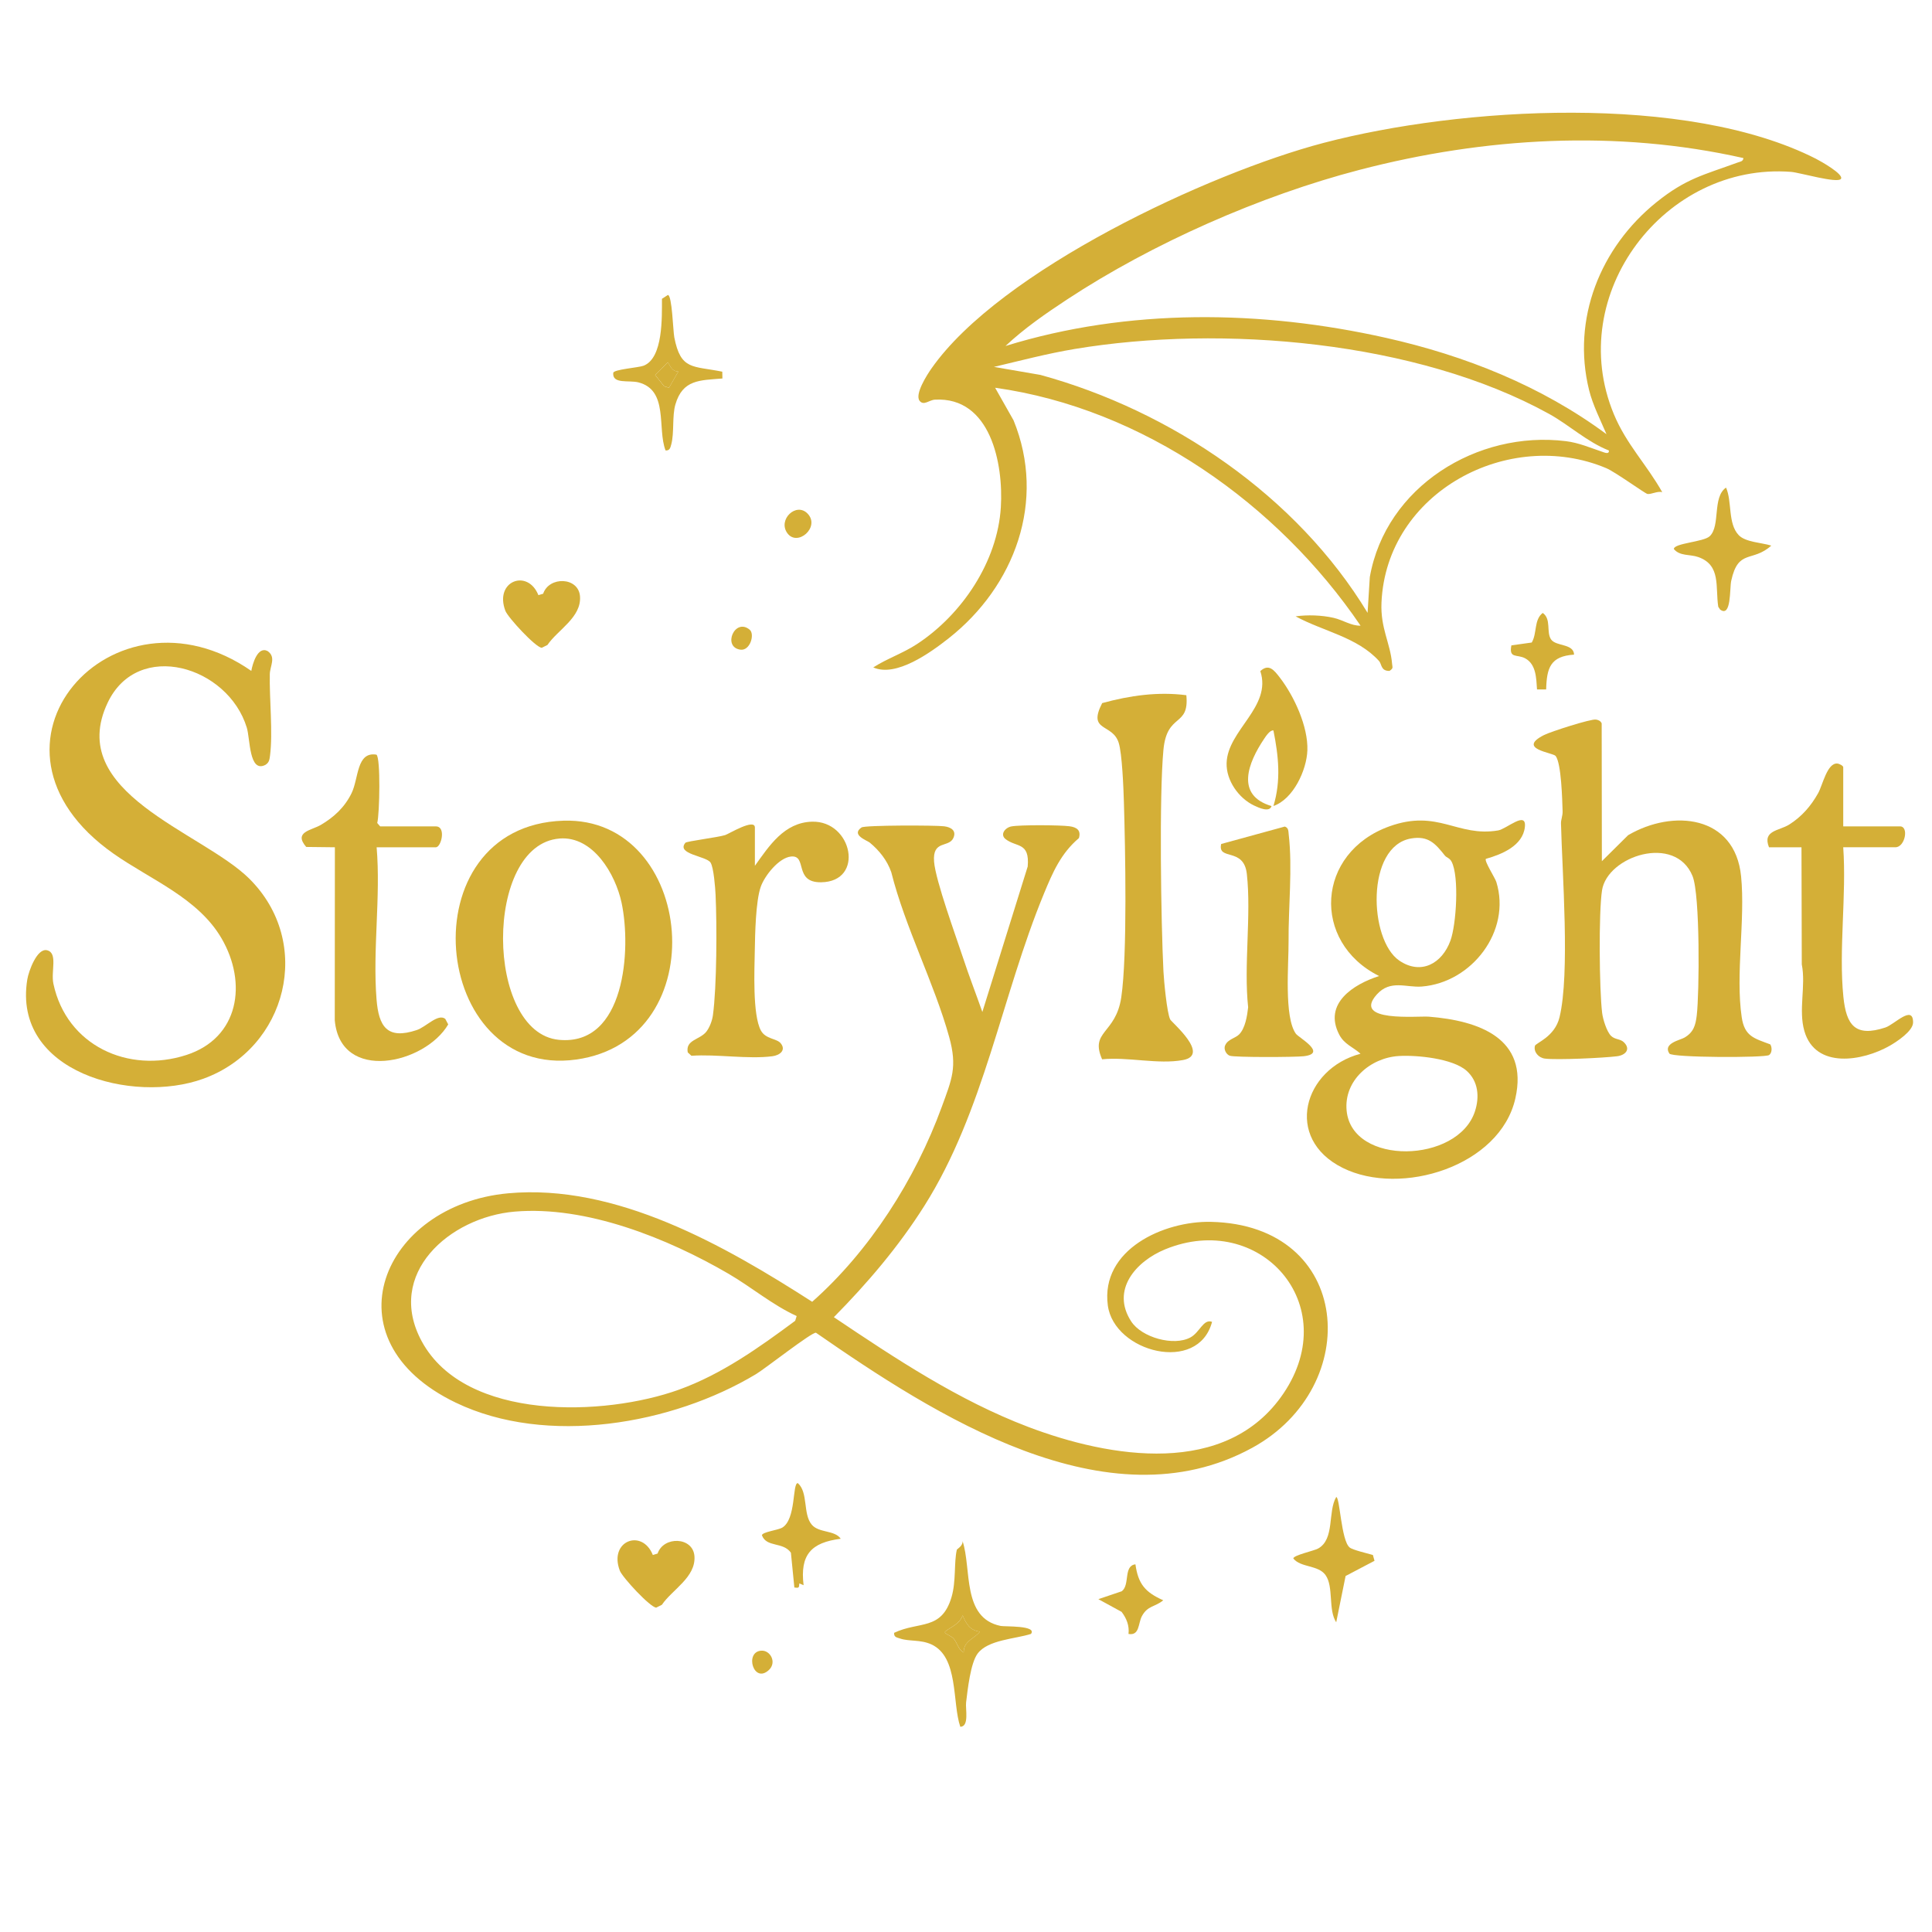
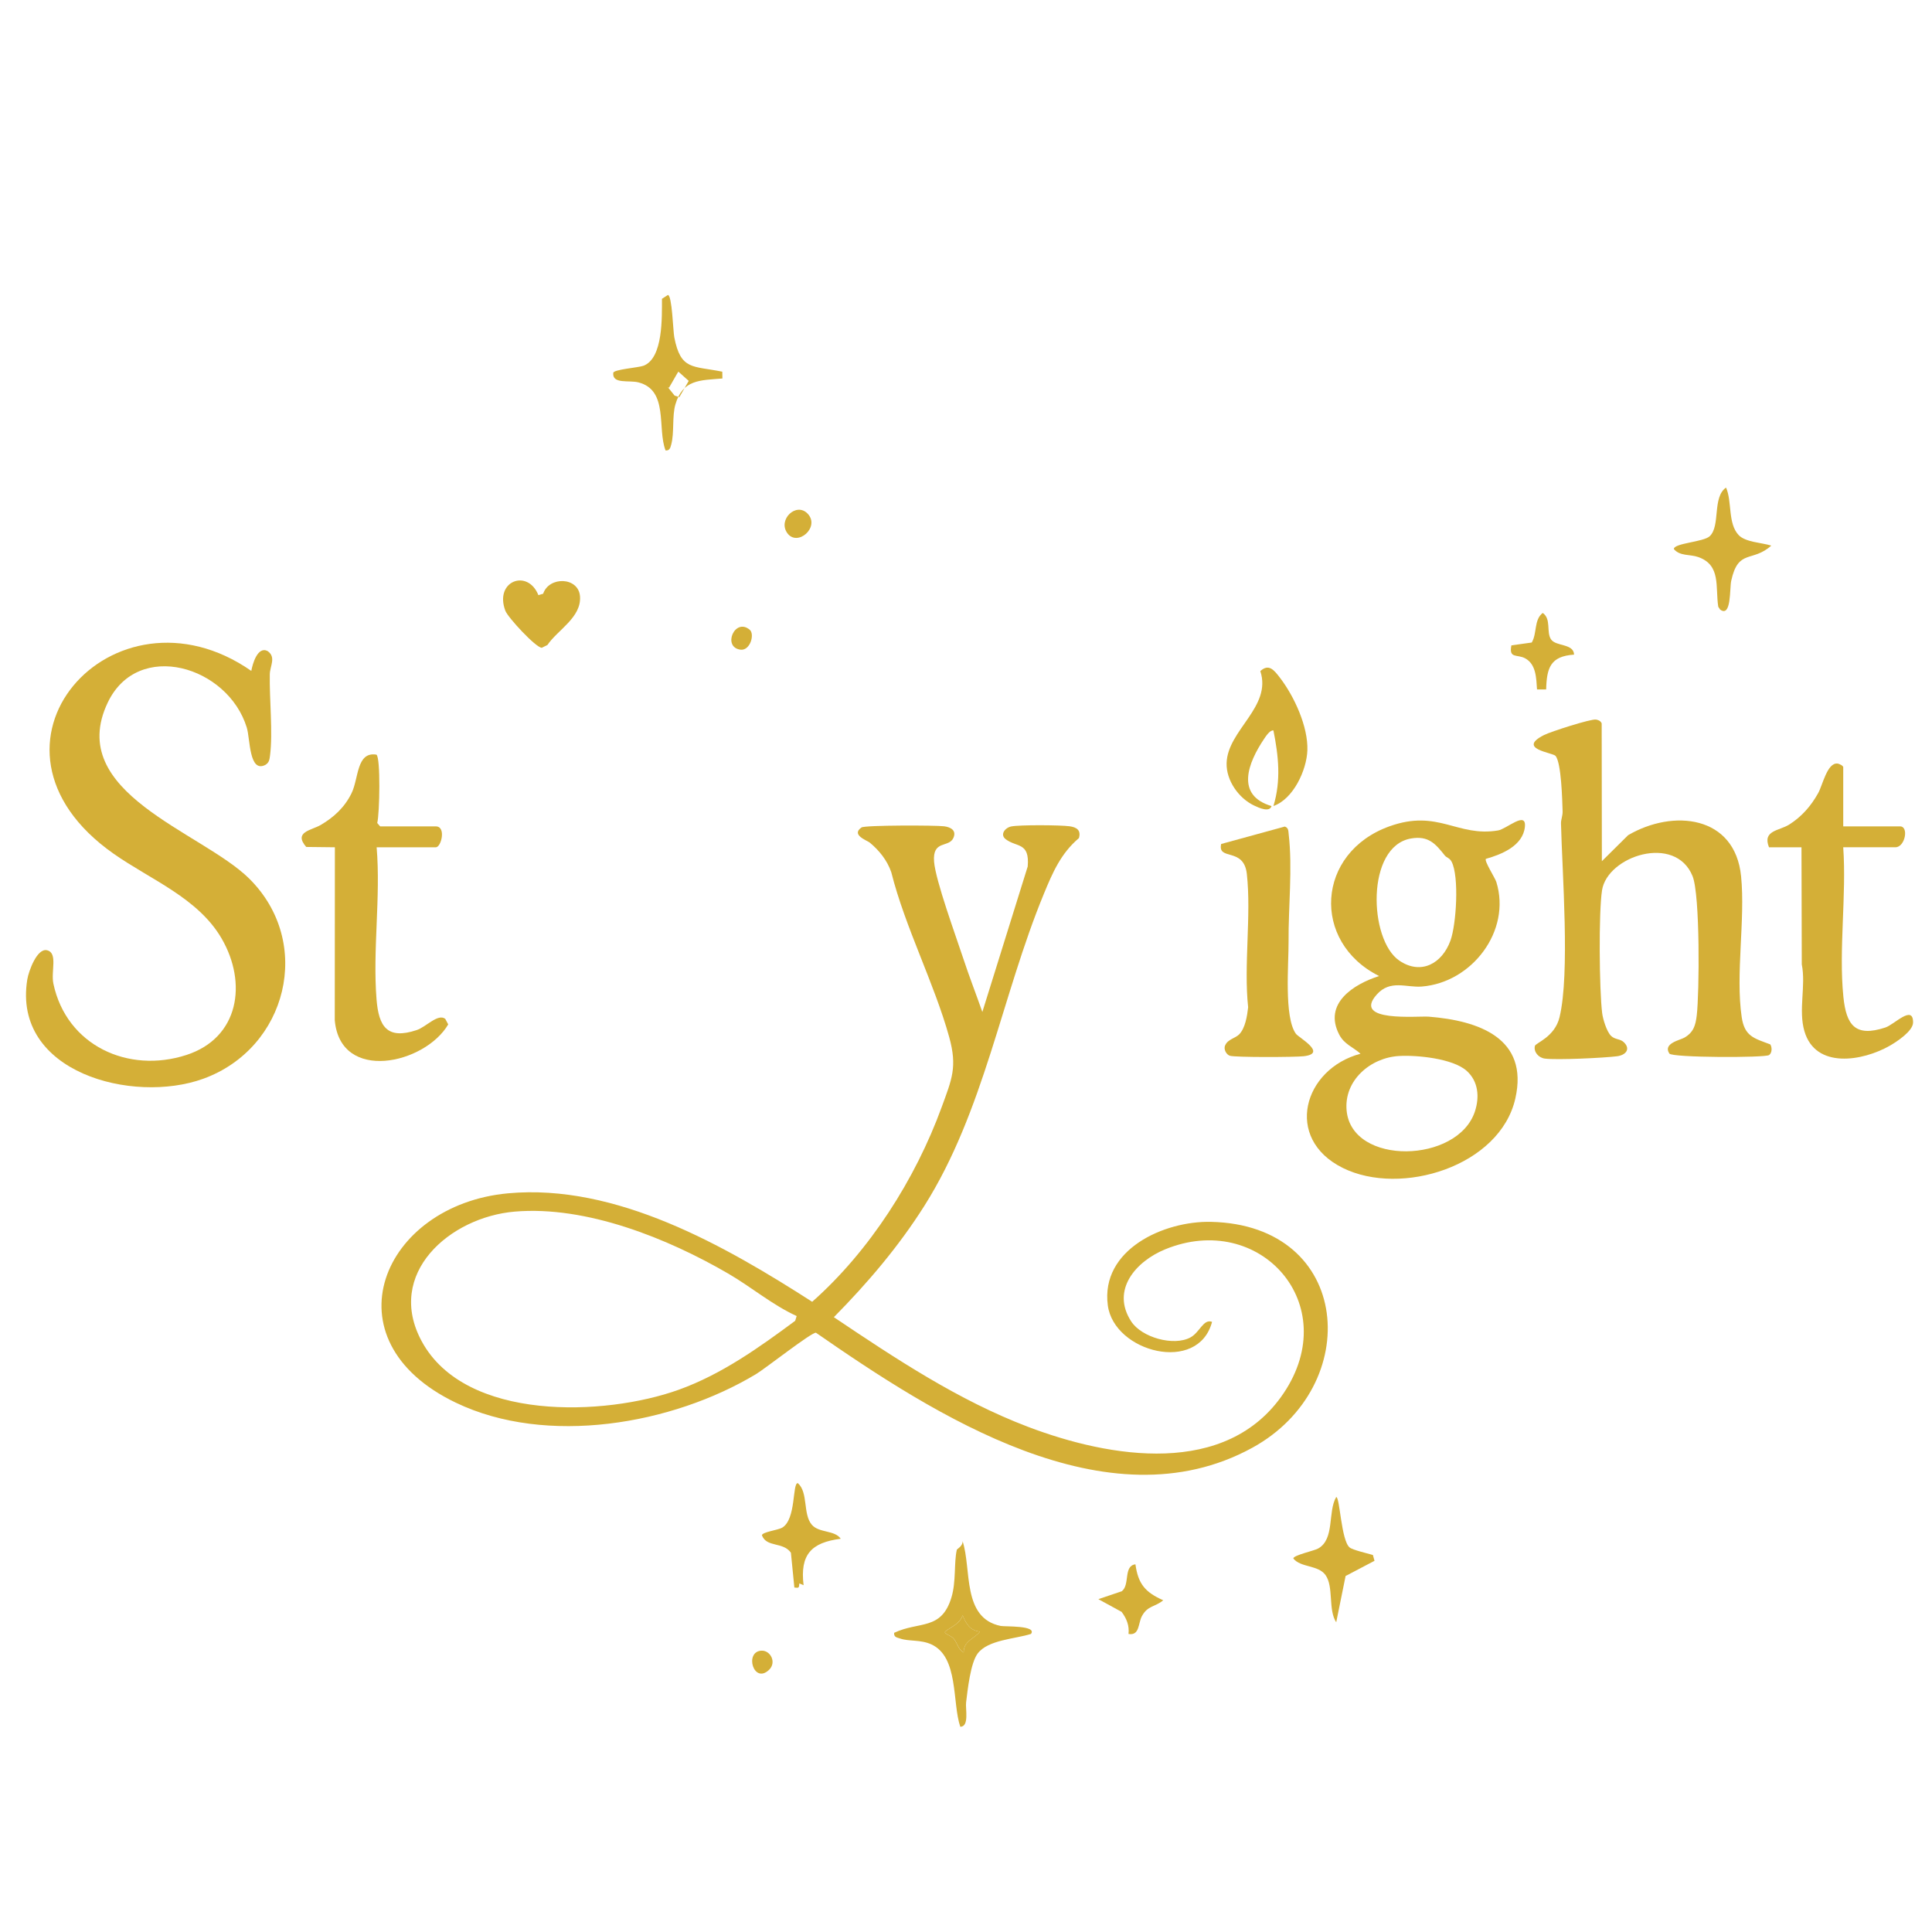
<svg xmlns="http://www.w3.org/2000/svg" id="Layer_1" data-name="Layer 1" viewBox="0 0 2000 2000">
  <defs>
    <style>
      .cls-1 {
        fill: #d4af37;
      }
    </style>
  </defs>
-   <path class="cls-1" d="M1905.69,185.21c-3.63,4.9-42.69-6.58-51.55-7.28-130.39-10.07-235.08,126.5-183.51,250.77,12.95,31.23,33.92,52.01,50.11,80.79-4.78-1.42-11.65,2.52-15.33,1.85-2.55-.48-33.39-22.85-42.64-26.71-100.99-42.47-227.54,24.96-232.66,139.02-1.2,26.78,9.18,41.99,10.98,63.59.31,3.75,1.56,4.42-2.67,7.28-9.1.19-7.93-6.99-10.79-10.19-22.39-24.79-58.09-30.84-86.43-46.29,12.4-1.73,26.95-1.25,39.3,1.54,9.87,2.23,18.23,8.41,27.94,8.1-85.62-126.02-225.26-224.9-378.3-246.28l19.1,33.75c34.09,83.57,1.2,171.81-67.24,225.67-18.52,14.58-54.46,40.67-78,30.08,14.56-9.3,30.89-14.68,45.4-24.24,46.46-30.53,83.21-85.21,86.67-141.54,2.79-45.07-10.64-114.49-68.18-111.39-6.2.34-11.65,6.7-16,1.11-5-6.89,7.64-26.62,12.23-33.2,71.03-101.69,287.4-202.53,405.86-233.66,141.97-37.31,376.07-51.58,509.82,16.34,4.42,2.26,29.4,16.17,25.9,20.92h-.02ZM1804.8,163.64c-131.11-29.55-267.75-21.57-397.38,12.18-102.5,26.69-214.61,76.13-302.92,134.28-22.15,14.58-44.27,29.91-63.61,48.07,126.93-39.28,264.94-37.38,393.99-8.41,81.72,18.33,160.8,49.77,228.16,99.72-6.15-14.37-14.27-30.46-18.02-45.62-18.21-73.65,11.65-147.86,69.76-194.53,30.72-24.69,48.74-28.15,83.89-41.03,2.57-.94,5.77-1.03,6.13-4.66h0ZM1665.47,466.32c-22.24-8.65-41.2-26.45-61.86-37.86-136.83-75.55-338.69-92.58-491.13-67.19-28.2,4.71-55.83,11.99-83.55,18.55l48.12,8.29c135.58,37.14,265.45,125.3,338.67,246.3l2.31-37.04c16.48-93.49,111.2-152.06,203.04-140.67,13.4,1.66,24.74,6.7,37.21,10.86,2.33.77,7.74,3.27,7.23-1.23h-.02Z" />
  <path class="cls-1" d="M1016.92,1047.61l46.96-150.62c2.19-25.61-11.72-19.55-22.92-28.37-6.05-4.78-.48-11.87,6.03-13.12,9.08-1.71,50.23-1.47,60.1-.17,7.45.98,12.25,4.08,9.78,12.28-18.62,15.78-27.15,35.55-36.23,57.58-43.82,106.2-61.79,224.94-123.74,323.08-26.47,41.94-58.93,80.09-93.69,115.26,63.78,42.83,128.88,86.12,201.09,113.55,84.68,32.17,205.49,52.73,264.44-34.74,62.22-92.32-24.81-189.2-122.61-149.03-30.2,12.4-56.36,41.99-35.1,74.64,10.86,16.65,44.03,25.92,61.33,16.53,9.73-5.28,13.31-19.46,22.36-16.12-14.25,54.24-101.47,31.47-107.91-17.03-7.69-57.92,58.16-87.51,106.68-86.48,146.8,3.17,158.79,170.46,42.76,233.93-149.87,81.99-329.59-34.59-451.57-119.15-4.32-.77-52.46,37.09-61.98,42.81-87.01,52.32-216.7,74.76-310.8,29.62-135.46-64.96-76.17-204.79,54.03-216.75,111.87-10.28,224.37,54.22,314.84,112.28,59.46-52.56,106.83-126.91,134.04-201.5,10.52-28.85,16.41-41.49,7.78-72.57-15.42-55.68-45.64-113.63-59.96-170.65-4.25-12.23-12.4-22.44-22.24-30.6-2.76-2.28-19.84-7.93-8.53-15.71,3.53-2.43,76.8-2.33,85.52-1.2,7.04.91,12.97,4.42,9.56,12.06-4.66,10.47-21.81,1.73-19.99,24.6,1.56,19.63,22.77,77.5,30.1,99.81,6.15,18.74,13.38,37.21,19.89,55.8h-.05ZM824.69,1362.35c-25.13-11.48-46.56-29.76-70.43-43.7-62.94-36.68-147.3-70.7-221.39-64.4-67.33,5.72-134.45,64.28-96.16,134.52,45.19,82.92,189.46,77.45,266.12,49.82,44.25-15.93,83.04-43.65,120.35-71.3l1.54-4.97-.02.02Z" />
  <path class="cls-1" d="M260.15,694.51c1.27-7.25,6.58-25.87,16.86-20.54,9.1,6.37,2.47,15.4,2.28,24.05-.5,25.56,3.34,60.37.22,84.29-.55,4.16-.94,7.21-4.9,9.56-16.86,8.46-15.57-27-19.12-38.6-19.51-63.78-112.69-91.55-143.94-26.02-44.66,93.64,97.29,133.71,146.34,182.18,67.12,66.35,39.4,175.84-47.52,207.31-72.91,26.4-197.8-6.46-182.11-102.84,1.39-8.55,10.16-32.89,20.56-30.17,11.29,2.93,3.72,21.76,6.46,34.64,13.64,63.97,77.45,93.28,137.65,73.75,54.72-17.73,63.23-74.54,36.49-120.59-24.36-41.97-73.75-61.02-111.7-87.68-159.24-111.75-.17-288.6,142.45-189.32l-.02-.02Z" />
  <path class="cls-1" d="M1538.15,889.11c-1.73,2.35,9.51,19.58,10.86,23.95,15.64,50.69-25.25,104.04-77.09,108.2-16.12,1.3-32.62-7.54-46.72,8.29-25.9,29.07,42.47,21.98,54.07,22.92,51.14,4.08,103.54,22.03,89.43,84.58-15.83,70.29-118.45,101.9-178.73,71.95-61.3-30.48-40.62-102.53,18.43-118.17-7.76-7.04-16.82-9.66-22.1-19.91-16.58-32.17,14.89-52.06,41.34-60.54-70.48-35.26-65.2-127.75,10.74-154.99,50.49-18.11,70.1,11.39,112.38,4.28,8.94-1.49,29.6-20.83,27.79-3.65-2.07,19.63-24.12,28.47-40.43,33.08l.02.02ZM1495.83,885.8c-9.95-12.54-17.2-20.9-35.17-17.8-46.82,8.1-43.72,104.83-12.18,126.36,22.44,15.33,44.39,3.15,53.02-20.64,6.1-16.79,9.18-66.37,1.2-81.68-2.02-3.89-5.26-4.23-6.87-6.27v.02ZM1518.19,1108.44c-14.25-12.68-51.38-16.41-70.22-15.25-29.38,1.8-56.93,25.34-53.95,56.55,5.5,57.29,115.19,54.72,132.84.72,4.85-14.87,3.56-31.13-8.67-42.01h0Z" />
  <path class="cls-1" d="M1658.29,891.47l27.12-26.88c46.53-27.24,110.67-20.66,116.96,42.54,4.49,45.04-5.93,101.69.65,145.89,2.95,19.84,12.73,21.81,29.55,28.11,1.99,2.93,1.97,8.86-1.23,11.07-4.25,2.93-100.34,2.76-103.2-1.54-7.04-10.57,11.12-13.93,15.52-16.48,9.42-5.45,11.58-12.59,12.83-23.21,2.67-22.58,3.58-124.56-4.37-144.04-17.85-43.89-88.23-20.8-93.71,14.75-3.56,23.06-2.81,102.84.12,126.89.77,6.39,4.73,19.39,9.22,23.76,4.16,4.06,9.51,2.91,13.28,6.61,7.33,7.16,1.83,13.36-7.04,14.49-13.67,1.73-61.98,4.04-74.73,2.43-6.61-.84-11.8-6.94-10.33-13.12.74-3.1,20.52-9.13,25.49-29.67,10.93-45.14,2.74-149.68,1.51-200.78-.1-3.56,1.83-7.9,1.68-12.44-.38-12.16-1.32-49.65-7.21-57.27-2.74-3.53-40.81-7.13-11.94-21.72,6.73-3.41,48.45-16.86,53.71-15.97,2.69.46,4.61,1.35,5.89,3.87l.19,142.74.02-.02Z" />
-   <path class="cls-1" d="M583.32,849.57c136.11-4.3,158.47,227.11,13.19,247.26-151.27,21.02-175.96-242.12-13.19-247.26ZM579.23,868.05c-78.6,6.2-77.11,200.92-.72,208.37,68.8,6.73,75.14-93.98,64.96-141.83-6.29-29.6-29.43-69.3-64.24-66.57v.02Z" />
  <path class="cls-1" d="M389.89,877.08c4.35,51.29-4.2,106.15-.1,157.44,2.26,28.15,10.95,41.99,41.58,31.81,9.78-3.27,21.98-17.42,29.55-11.63l3.07,5.77c-24.19,41.22-111.63,60.66-117.44-4.28l.12-179.09-29.69-.34c-13.43-15.66,5.33-17.08,15.01-22.75,13.74-8.02,24.82-18.33,31.95-32.91,7.52-15.4,5-43.29,25.75-39.88,4.44,3.03,3.32,61.4.82,70.75l3.03,3.51h57.65c10.91,0,5.6,21.62,0,21.62h-61.26l-.05-.02Z" />
-   <path class="cls-1" d="M781.45,896.3c14.89-20.8,30.32-44.8,59-45.69,41.94-1.32,55.06,62.17,9.49,62.72-28.59.34-13.79-28.32-31.04-26.66-12.64,1.23-27.34,19.89-31.37,31.32-5.26,14.97-5.89,49.13-6.17,65.92-.34,19.89-2.45,66.49,6.27,82.8,4.88,9.1,16.36,8.24,20.47,13.19,6.03,7.28-.91,12.54-8.5,13.52-25.2,3.27-57.77-2.35-83.84-.48l-3.8-3.51c-2.5-13.04,12.37-12.95,19.1-21.28,3.48-4.32,6.2-11.6,6.94-17.08,4.06-29.91,4.23-93.42,2.76-124.77-.34-7.33-1.92-28.15-5.19-33.34-4.3-6.85-35.89-8.58-26.06-20.51,1.35-1.63,34.06-5.62,41.27-8,3.84-1.27,30.68-17.68,30.68-7.76v39.64-.02Z" />
  <path class="cls-1" d="M1908.1,855.46h58.85c9.32,0,5.19,21.62-4.8,21.62h-54.05c3.53,49.65-4.8,106.06.17,154.85,2.98,29.33,12.28,42.04,43.48,31.73,9.3-3.07,28.75-24.12,28.66-5.19-.05,8.89-16.82,19.89-24.17,24.09-27.87,15.9-76.8,24.48-88.33-15.13-6.39-21.96,1.73-46.8-2.71-69.14l-.31-121.19h-33.63c-7.01-17.61,10.47-16.91,20.92-23.52,12.95-8.19,22.46-19.1,29.96-32.5,4.64-8.26,9.37-31.66,19.94-30.65,2.11.19,6.03,2.31,6.03,3.77v61.26h0Z" />
-   <path class="cls-1" d="M1228.1,719.68c3.24,33.61-20.01,17.61-23.71,56.45-4.49,47.16-2.55,178.68,0,229.34.48,9.63,3.58,42.9,6.97,49.82,1.56,3.17,41.82,36.68,13.4,42.04-25.7,4.83-57.46-3.48-83.86-.74-12.95-29.45,14.17-25.99,19.84-64.19,6.41-43.38,4.16-154.37,2.71-202.24-.43-14.58-1.85-50.06-5.38-61.23-6.46-20.54-32.62-10.95-17.1-41.08,28.73-7.9,58.01-11.96,87.1-8.17h.02Z" />
  <path class="cls-1" d="M1282.73,1070.84c6.41-6.49,8.36-19.31,9.34-28.11-4.66-43.79,3.41-95.13-1.35-138.03-3.12-28.15-30.53-13.28-26.57-31.01l65.87-18.04c3.99,1.3,3.65,4.8,4.04,8.12,4.06,34.93-.41,75.81-.14,110.77.17,23.49-4.85,78.34,7.57,95.58,2.98,4.13,33.01,20.37,8.19,23.28-8.79,1.03-71.3,1.3-76.58-.5-3.84-1.3-6.77-7.16-4.71-10.95,2.64-6.1,10.5-7.23,14.32-11.1h.02Z" />
  <path class="cls-1" d="M1067.32,1691.41c-16.12,5.24-44.59,5.98-55.3,20.39-7.4,9.95-10.31,37.45-11.92,50.54-.82,6.56,3.48,25.1-6.01,25.22-8.55-24.89-1.44-72.36-30.03-85.33-11.19-5.09-23.13-2.88-32.26-6.03-3.17-1.1-6.61-1.27-6.2-5.91,25.9-12.28,48.96-2.07,59.36-36.75,4.95-16.5,2.43-35.72,5.55-49.27.17-.72,6.46-3.94,5.93-8.94,9.61,29.07-.94,79.61,39.49,87.85,4.25.86,37.93-.72,31.35,8.24l.02-.02ZM1014.47,1689.05c-10.38-1.15-14.34-8.17-17.99-16.84-2.93,9.27-13.98,12.9-18.02,16.84-1.92,1.87,6.05,4.18,8.55,7.01,4.18,4.73,4.92,11.75,10.62,14.58-.05-3.03.53-5.98,2.33-8.5,3.99-5.55,10.79-8.12,14.49-13.09h.02Z" />
-   <path class="cls-1" d="M747.7,384.77l.14,7.04c-23.35,1.95-41.13.94-48.69,26.95-3.48,11.96-1.03,29.45-4.28,41.37-.91,3.34-1.54,6.51-5.89,6.17-8.84-22.87,3.41-62.36-28.08-70.46-9.68-2.5-27.24,2.07-26.06-9.83.36-3.63,26.09-5.38,31.35-7.4,20.49-7.86,19-50.71,19.07-69.3l6.13-3.94c4.37.1,5.36,37.19,6.63,43.77,6.65,34.4,19.1,29.4,49.7,35.63h-.02ZM702.18,384.65c-6.51-.24-7.93-4.97-10.79-9.63l-13.21,13.19,9.39,11.7,4.95,1.51,9.63-16.74.02-.02Z" />
-   <path class="cls-1" d="M675.8,1609.73l4.95-1.51c6.13-18.33,36.73-17.46,38.15,2.83,1.51,21.79-23.16,34.59-33.73,50.23l-5.81,2.91c-6.1,0-35.12-31.35-37.74-38.29-11.7-30.82,23.09-43.96,34.21-16.17h-.02Z" />
+   <path class="cls-1" d="M747.7,384.77l.14,7.04c-23.35,1.95-41.13.94-48.69,26.95-3.48,11.96-1.03,29.45-4.28,41.37-.91,3.34-1.54,6.51-5.89,6.17-8.84-22.87,3.41-62.36-28.08-70.46-9.68-2.5-27.24,2.07-26.06-9.83.36-3.63,26.09-5.38,31.35-7.4,20.49-7.86,19-50.71,19.07-69.3l6.13-3.94c4.37.1,5.36,37.19,6.63,43.77,6.65,34.4,19.1,29.4,49.7,35.63h-.02ZM702.18,384.65l-13.21,13.19,9.39,11.7,4.95,1.51,9.63-16.74.02-.02Z" />
  <path class="cls-1" d="M1833.63,564.81c-19.75,17.73-34.23,2.95-41.49,36.49-1.73,7.98.29,38.46-11.51,29.69l-1.9-2.91c-3.15-20.47,3.07-43.05-20.66-51.41-8.86-3.12-18.88-.7-25.3-8.29,0-6.17,30.7-7.23,37.11-13.28,11.39-10.74,2.47-40.43,16.91-50.35,6.41,14.37,1.63,37.26,13.16,49.27,7.01,7.3,23.78,7.69,33.68,10.79h-.02Z" />
  <path class="cls-1" d="M1397.07,1601.9c3.27,2.69,19,6.27,24.14,7.81l1.68,6.03-29.93,15.73-9.71,47.9c-8.55-12.83-2.38-36.8-11.12-48.93-7.59-10.52-25.58-7.49-33.29-17.1,0-3.39,21.36-7.9,25.68-10.31,17.44-9.73,9.75-38.03,18.71-53.31,3.8-.12,5.12,44.97,13.86,52.15l-.02.02Z" />
  <path class="cls-1" d="M870.34,1592.92c-30.58,3.84-42.35,16.48-38.46,48.09l-4.4-1.87c-.34,4.71-.34,4.85-5.16,4.25l-3.58-36.06c-8.24-11.55-25.15-5.14-30-17.99.14-3.41,16.72-5.41,20.9-7.86,14.73-8.58,10.4-46.36,16.26-46.15,11,9.56,5.04,32.14,14.51,43.1,7.49,8.67,23.69,5.36,29.93,14.49Z" />
  <path class="cls-1" d="M1629.44,677.67c-24.43,1.66-28.27,13.55-28.87,36.03h-9.46c-.79-11.46-.79-26.02-12.28-32.21-8.26-4.47-17.06.65-14.25-13.4l21.07-2.95c5.72-9.66,2.11-23.59,11.39-30.63,9.1,6.39,3.46,19.87,8.6,27.39,5.09,7.47,23.45,4.08,23.83,15.78h-.02Z" />
  <path class="cls-1" d="M1175.39,1619.37c2.83,20.27,10.07,28.95,28.8,37.23-8.6,7.11-16.07,5.36-22.05,16.34-4.04,7.42-2.23,20.54-13.91,18.52.98-8.67-2.02-16.09-7.16-22.87l-24.05-13.14,24.24-8.19c8.7-6.61,1.49-26.4,14.15-27.87l-.02-.02Z" />
  <path class="cls-1" d="M836.08,531.76c13.28,13.96-10.71,34.81-21.16,19.99-9.85-13.96,9.42-32.33,21.16-19.99Z" />
  <path class="cls-1" d="M787.84,1708.78c9.56-.82,16.58,12.11,8.12,19.99-15.78,14.7-25.46-18.5-8.12-19.99Z" />
  <path class="cls-1" d="M776.05,651.85c5.57,4.61.48,22.1-9.63,20.68-18.91-2.64-5.77-33.44,9.63-20.68Z" />
  <path class="cls-1" d="M1014.47,1689.05c-3.7,4.97-10.5,7.54-14.49,13.09-1.8,2.52-2.38,5.45-2.33,8.5-5.69-2.83-6.44-9.85-10.62-14.58-2.5-2.81-10.47-5.12-8.55-7.01,4.04-3.94,15.09-7.57,18.02-16.84,3.65,8.67,7.62,15.69,17.99,16.84h-.02Z" />
  <path class="cls-1" d="M702.18,384.65l-9.63,16.74-4.95-1.51-9.39-11.7,13.21-13.19c2.86,4.66,4.28,9.39,10.79,9.63l-.02.02Z" />
  <path class="cls-1" d="M1318.25,834.39c8-26.33,5.31-51.74,0-78.22-3.58-.7-8.12,6.41-9.75,8.84-16.38,24.41-30.03,58.23,7.78,69.42-2.09,6.87-13.04,1.83-18.06-.55-15.93-7.54-28.97-25.97-28.44-43.96,1.01-34.23,47.11-58.13,34.9-95.2,8.79-8.07,14.2-1.08,20.27,6.8,14.82,19.29,29.28,50.64,28.44,75.19-.7,20.42-14.53,50.57-35.14,57.65v.02Z" />
  <path class="cls-1" d="M557.33,616.12l4.95-1.51c6.13-18.33,36.73-17.46,38.15,2.83,1.51,21.79-23.16,34.59-33.73,50.23l-5.81,2.91c-6.1,0-35.12-31.35-37.74-38.29-11.7-30.82,23.09-43.96,34.21-16.17h-.02Z" />
</svg>